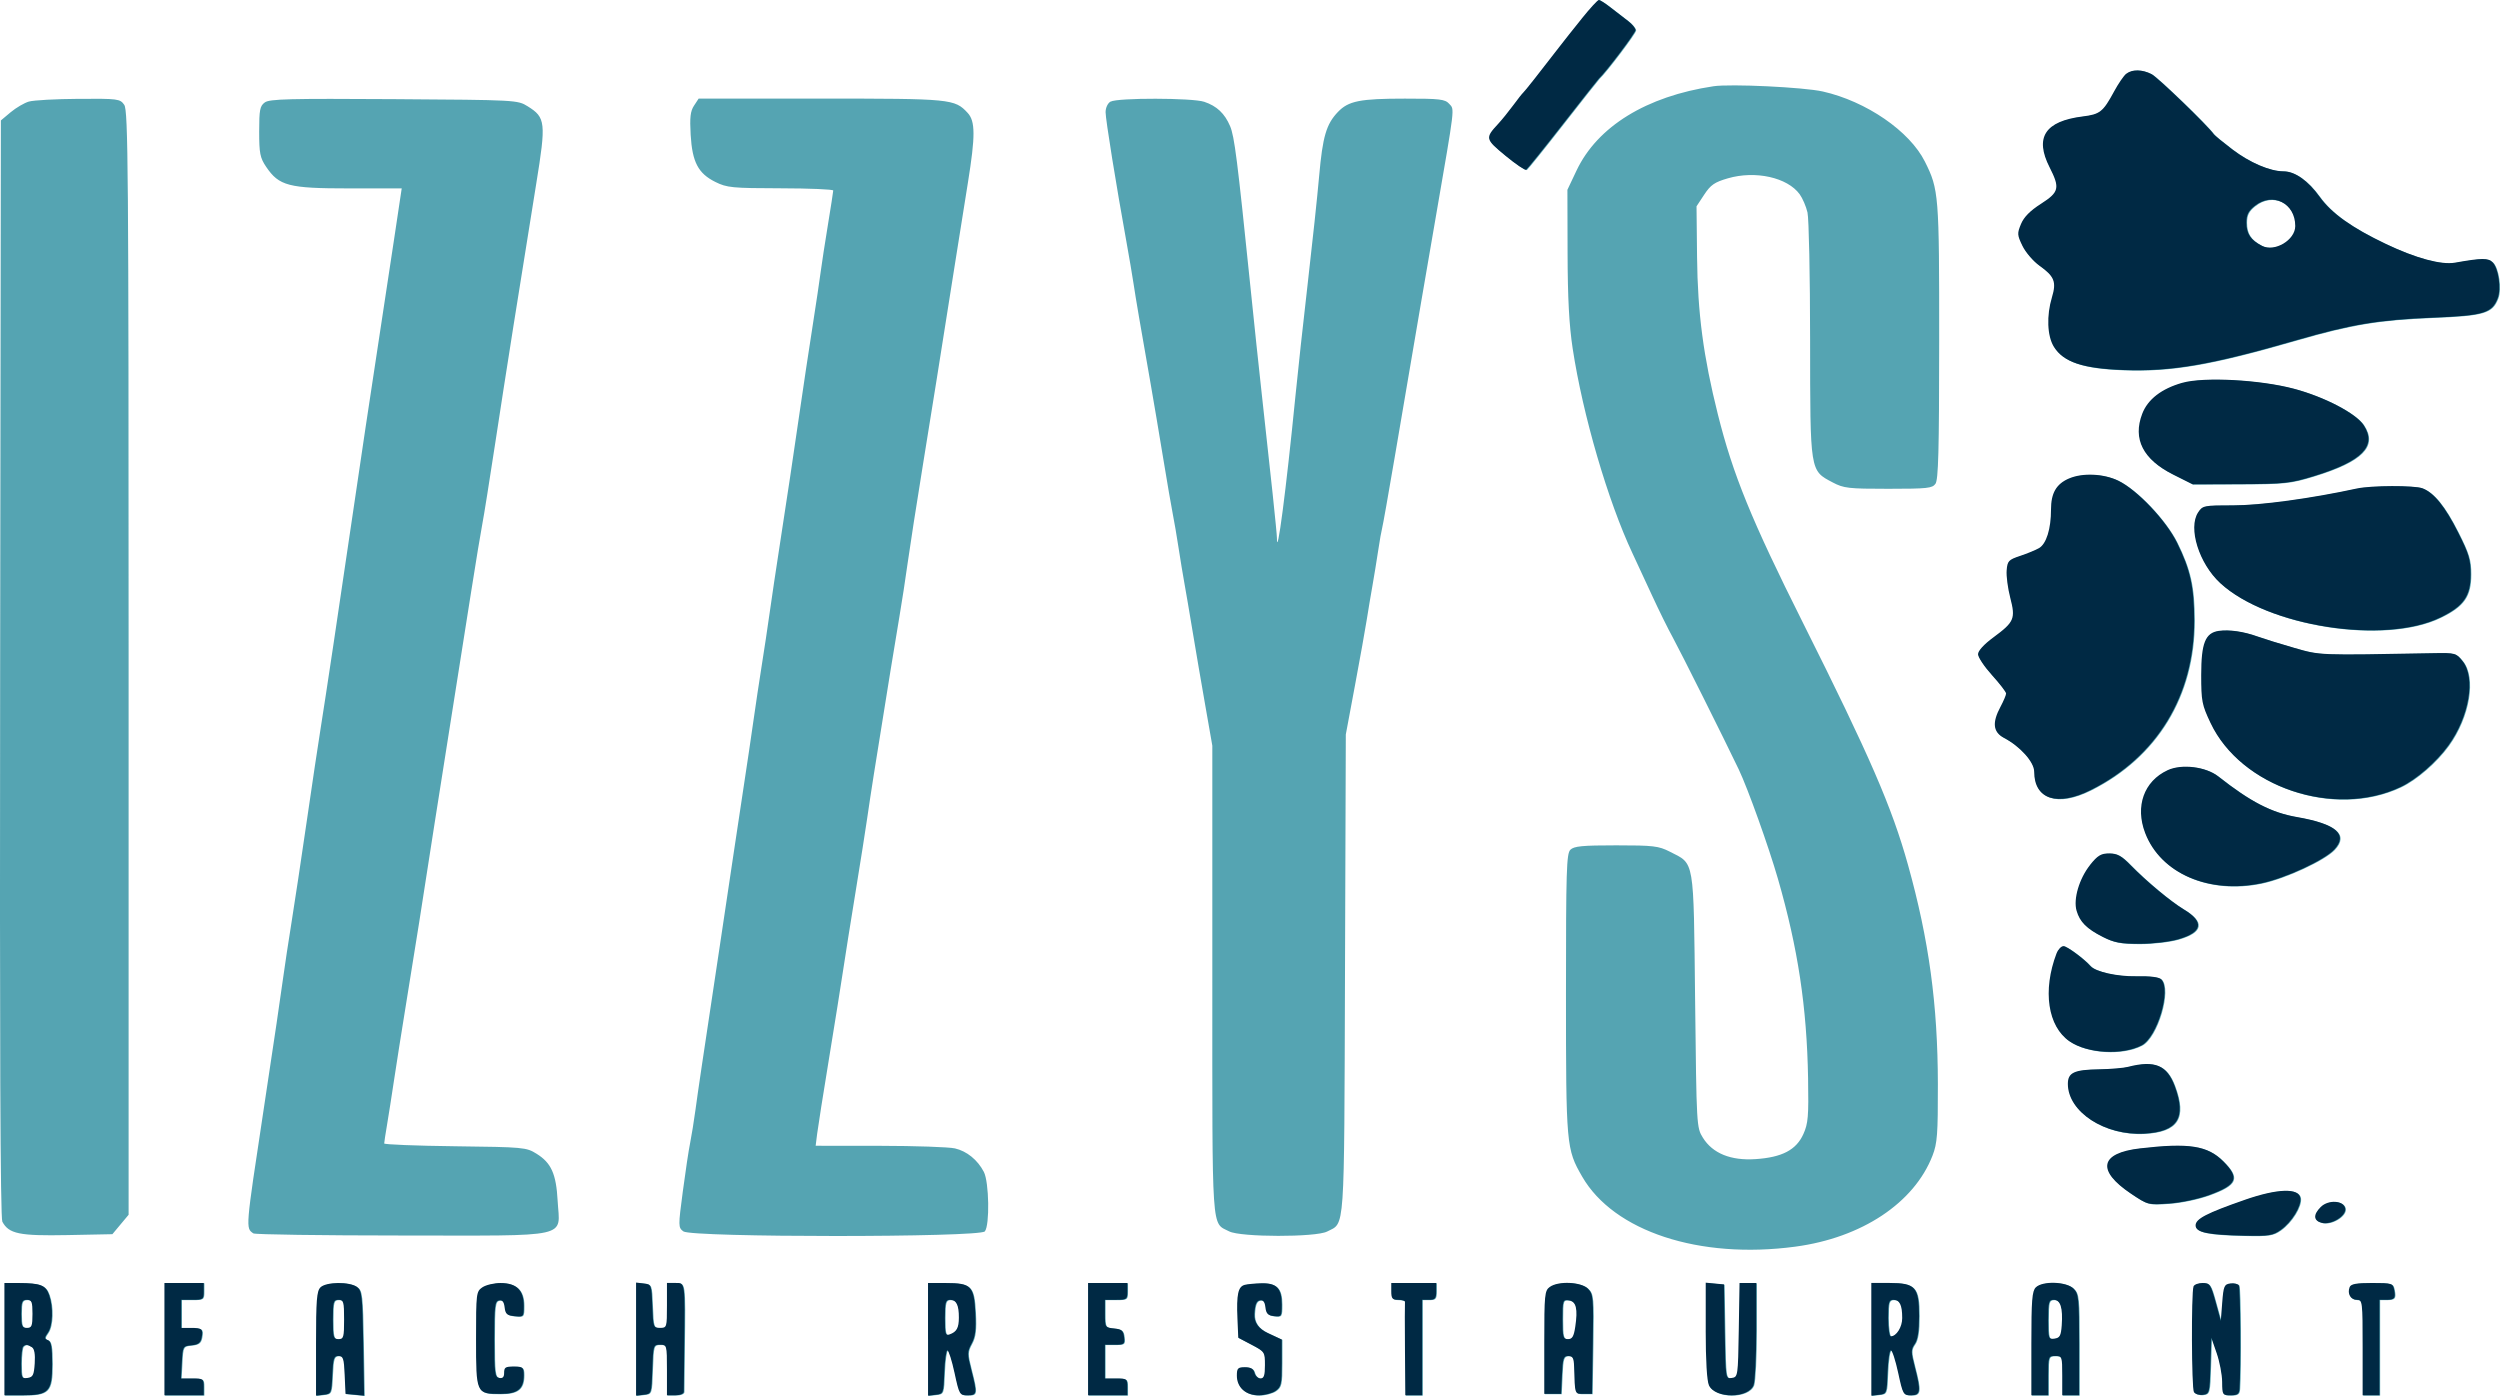
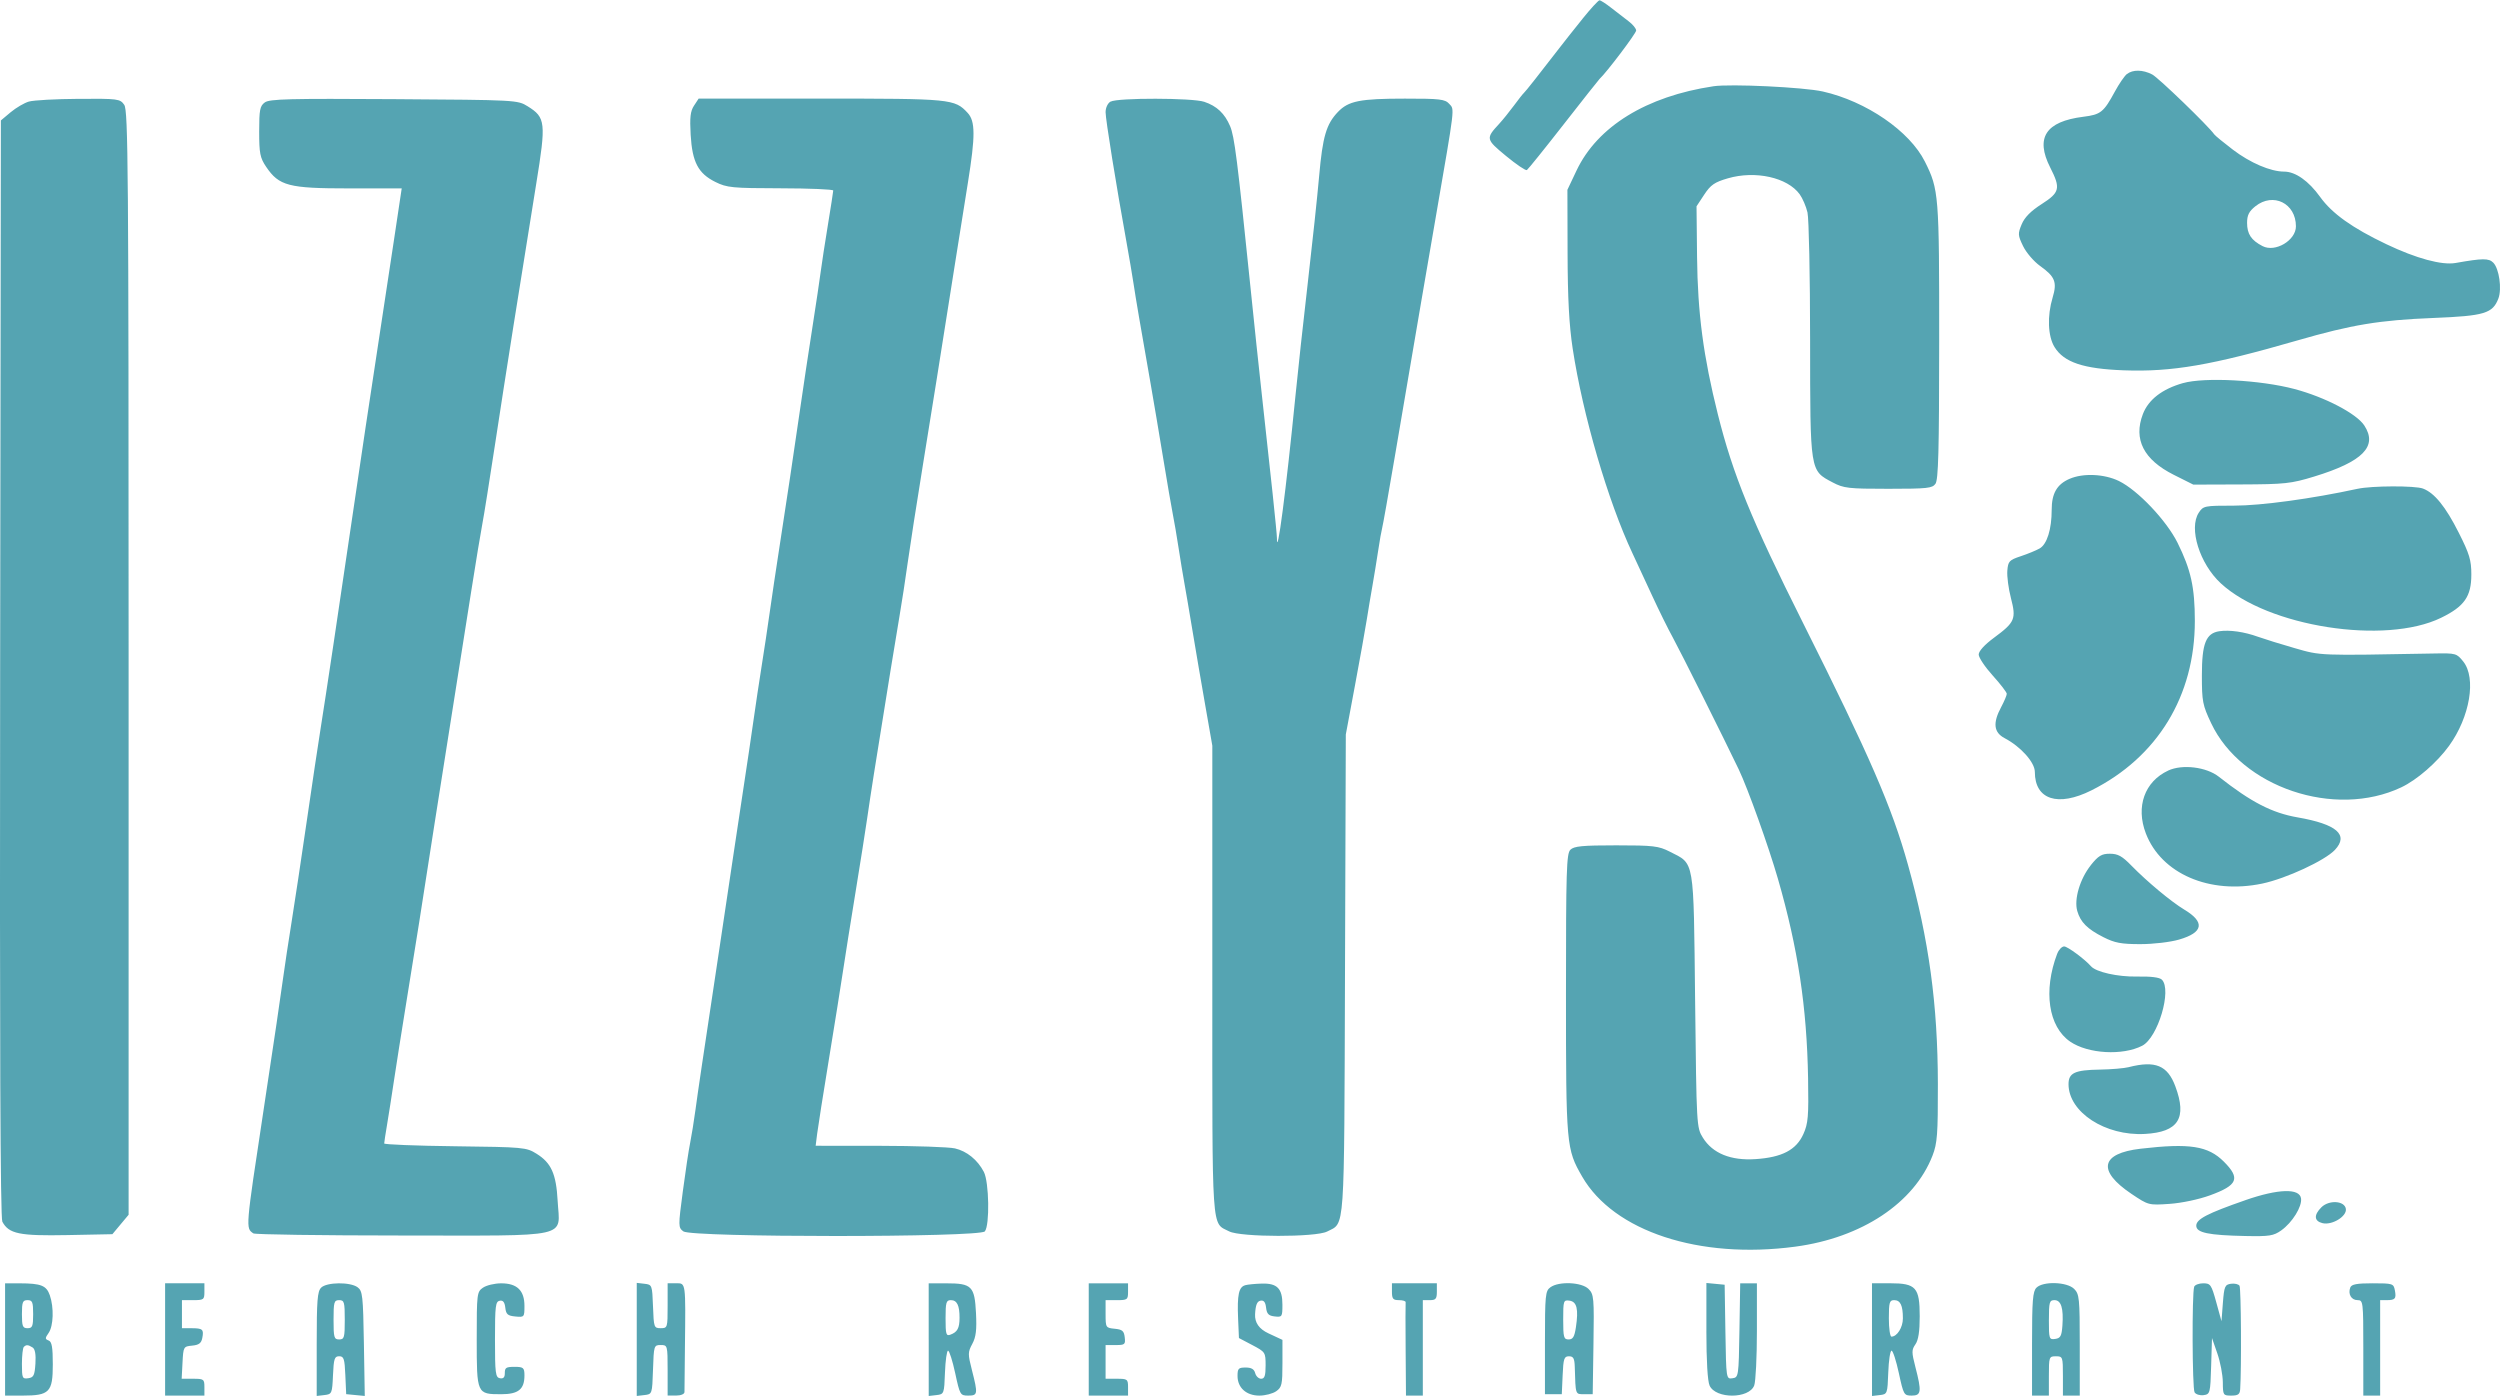
<svg xmlns="http://www.w3.org/2000/svg" id="Layer_2" data-name="Layer 2" viewBox="0 0 890.5 497.25">
  <defs>
    <style>
      .cls-1 {
        fill: #55a4b2;
      }

      .cls-1, .cls-2 {
        fill-rule: evenodd;
      }

      .cls-2 {
        fill: #002944;
      }
    </style>
  </defs>
  <g id="Layer_1-2" data-name="Layer 1">
    <path class="cls-1" d="M563.65,6.76c-2.94,3.65-6.47,8.1-7.84,9.89-7.42,9.62-12.47,16.03-13.01,16.47-.33.27-1.93,2.3-3.55,4.5-1.62,2.2-3.99,5.12-5.26,6.5-4.82,5.21-4.76,5.48,2.45,11.43,3.67,3.03,7.01,5.29,7.43,5.03.42-.26,6.29-7.55,13.05-16.21,6.76-8.66,12.54-15.97,12.84-16.25,2.49-2.29,13.04-16.25,13.04-17.25,0-.7-1.2-2.17-2.66-3.27-1.47-1.09-4.23-3.23-6.14-4.74-1.91-1.51-3.82-2.75-4.25-2.75s-3.17,2.99-6.11,6.64M610.31,30.73c-23.85,3.57-41.32,14.33-48.75,30.02l-3.25,6.86.06,22.5c.04,16.11.56,25.77,1.81,34,3.61,23.72,12.55,54.34,21.32,73,1.42,3.02,4.56,9.77,6.96,15,2.41,5.23,5.74,11.98,7.41,15,2.6,4.72,18.46,36.45,23.49,47,3.21,6.73,10.61,27.38,13.93,38.89,7.15,24.78,10.31,45.7,10.75,71.12.23,13.55.02,16.05-1.67,19.82-2.54,5.67-7.61,8.32-17.08,8.94-8.81.58-15.25-2.05-18.72-7.62-2.25-3.62-2.27-4.02-2.77-48.83-.57-51.22-.11-48.52-9.02-53.07-3.98-2.03-5.83-2.25-19.12-2.25-12.05,0-15,.29-16.29,1.57-1.39,1.39-1.57,7.43-1.57,51.32,0,54.1.11,55.3,5.77,65.11,11.26,19.51,41.74,29.53,75.91,24.95,23.68-3.17,42.36-15.57,48.89-32.45,1.69-4.37,1.93-7.58,1.9-25.5-.04-28.29-3.18-51.29-10.63-78-5.76-20.65-13.57-38.64-37.46-86.33-18.32-36.56-24.9-52.69-30.29-74.23-5.15-20.58-7.19-35.97-7.4-56l-.19-18.06,2.74-4.16c2.3-3.48,3.67-4.43,8.42-5.81,9.81-2.85,21.21-.32,25.58,5.67,1.03,1.42,2.29,4.34,2.79,6.5.5,2.16.92,22.61.93,45.44.03,47.19-.1,46.41,8.04,50.71,3.94,2.08,5.6,2.27,19.78,2.27s15.65-.22,16.81-1.75c1.06-1.4,1.33-11.58,1.35-50.75.02-52.34-.12-54.1-5.09-64.04-5.43-10.87-20.89-21.49-36.37-24.98-6.81-1.53-32.87-2.78-39-1.86M10.31,36.17c-1.65.48-4.57,2.19-6.5,3.8l-3.5,2.93L.05,238.06c-.18,133.33.07,195.77.78,197.1,2.32,4.34,6.08,5.11,23.17,4.78l16.03-.32,2.89-3.46,2.89-3.46v-196.57c0-176.29-.16-196.79-1.56-198.79-1.49-2.13-2.15-2.22-16.25-2.13-8.08.05-16.04.48-17.69.97M94.31,36.5c-1.73,1.27-1.99,2.62-1.99,10.36s.3,9.34,2.5,12.59c4.59,6.77,8.01,7.66,29.45,7.66h18.82l-.64,4.25c-.35,2.34-1.28,8.52-2.06,13.75-.78,5.23-2.83,18.73-4.55,30-4.04,26.43-7.47,49.35-10.49,70-4.38,29.93-9.53,64.35-11.09,74-.84,5.23-3.1,20.3-5.01,33.5s-4.36,29.4-5.42,36-2.39,15.38-2.95,19.5c-1.02,7.49-3.03,21.07-7.03,47.5-6.42,42.35-6.38,41.83-3.59,43.73.59.4,24.36.74,52.82.75,61.32.02,56.28,1.14,55.55-12.35-.52-9.61-2.28-13.53-7.52-16.78-3.66-2.28-4.54-2.36-29.02-2.66-13.89-.17-25.25-.62-25.24-1,0-.38.46-3.39,1.02-6.69s1.65-10.28,2.43-15.5c.78-5.22,2.8-18.05,4.5-28.5s3.72-23.05,4.5-28c2.34-14.9,4.64-29.67,5.53-35.5.46-3.02,2.91-18.55,5.44-34.5,2.53-15.95,5.94-37.55,7.58-48s3.43-21.25,3.96-24c.54-2.75,2.58-15.58,4.55-28.5,3.63-23.88,9.03-58.01,14.65-92.69,3.54-21.81,3.34-23.58-3.05-27.55-3.61-2.24-3.93-2.26-47.64-2.55-37.32-.24-44.31-.07-46,1.17M247.21,37.63c-1.3,1.98-1.55,4.19-1.2,10.36.57,9.77,2.68,13.79,8.82,16.83,4.12,2.04,5.95,2.21,23.23,2.25,10.31.02,18.75.38,18.74.79s-.86,5.93-1.9,12.25c-1.04,6.33-2.18,13.75-2.54,16.5-.35,2.75-1.73,11.98-3.06,20.5-1.33,8.52-3.13,20.45-3.99,26.5-1.9,13.31-5.77,39.16-8.01,53.5-.9,5.77-2.27,15-3.05,20.5-.77,5.5-2.09,14.27-2.93,19.5-.84,5.23-2.18,14.23-3,20s-2.18,15-3.03,20.5c-.85,5.5-2.65,17.42-3.99,26.5-1.35,9.08-3.56,23.92-4.93,33-6.52,43.29-7.67,51.02-8.61,58-.56,4.12-1.43,9.53-1.93,12-.51,2.47-1.68,10.26-2.61,17.29-1.65,12.43-1.64,12.83.19,14.22,2.91,2.2,105.57,2.19,107.39,0,1.78-2.14,1.52-17.59-.35-21.19-2.23-4.28-6.04-7.38-10.3-8.37-2.12-.49-14.14-.9-26.73-.92l-22.88-.02.53-4.25c.29-2.34,2.19-14.38,4.22-26.75s4.29-26.55,5.03-31.5c.74-4.95,2.74-17.55,4.45-28,1.71-10.45,3.55-22.15,4.1-26s1.64-11.05,2.43-16c5.06-31.67,7.73-48.11,9.08-56,.85-4.95,2.16-13.53,2.93-19.07.77-5.54,3.21-21.29,5.44-35,3.8-23.43,5.56-34.47,11.55-72.43,1.35-8.52,3.36-21.18,4.48-28.11,2.67-16.63,2.65-21.84-.11-24.81-4.63-4.97-5.74-5.08-52.3-5.08h-43.51l-1.65,2.52M395.56,36.19c-1,.58-1.75,2.21-1.75,3.78,0,2.57,3.75,25.88,7.51,46.64.9,4.95,2,11.48,2.46,14.5.82,5.46,2.34,14.33,6.06,35.5,1.06,6.05,3.07,17.98,4.47,26.5s2.94,17.52,3.44,20c.5,2.48,1.42,7.88,2.05,12,.63,4.12,1.56,9.75,2.06,12.5.5,2.75,1.81,10.4,2.9,17,1.09,6.6,3.13,18.52,4.53,26.5l2.54,14.5v83.53c0,91.78-.38,86.18,6.01,89.48,4.06,2.1,30.85,2.14,34.89.05,6.41-3.32,6.04,2.1,6.36-91.74l.29-85.31,3.27-17.5c1.8-9.62,3.69-20.2,4.21-23.5.52-3.3,1.42-8.7,2.01-12,.58-3.3,1.5-8.92,2.04-12.5.53-3.58,1.17-7.17,1.41-8,.24-.83,2.28-12.3,4.52-25.5,8.98-52.77,11.21-65.83,14.62-85.5,6.92-40.04,6.68-38,4.77-40.12-1.51-1.67-3.27-1.88-15.8-1.87-15.99,0-20.1.82-23.85,4.74-4.15,4.33-5.46,8.8-6.69,22.76-.63,7.15-2.45,24.25-4.04,38-1.59,13.75-3.58,31.98-4.42,40.5-3.3,33.33-6.59,58.53-6.59,50.48,0-1.75-2.15-22.11-5.53-52.48-.83-7.42-2.59-24.08-3.91-37-4.67-45.48-5.68-53.53-7.24-57.2-1.92-4.52-4.73-7.17-9.21-8.67-4.22-1.42-30.94-1.46-33.35-.06M757.61,26.36c-.87.69-2.8,3.5-4.29,6.25-4,7.38-5.04,8.21-11.23,8.98-13.42,1.68-17.19,7.46-11.79,18.1,3.76,7.4,3.41,8.86-3.08,13.02-3.86,2.47-6.06,4.7-7.1,7.19-1.4,3.36-1.36,3.92.52,7.8,1.12,2.3,3.84,5.47,6.05,7.04,5.33,3.8,6.11,5.77,4.46,11.24-1.98,6.57-1.7,13.79.67,17.64,3.37,5.45,10.27,7.76,24.72,8.29,17.14.62,31.2-1.8,61.77-10.64,19.42-5.62,29.25-7.24,48.5-8.01,18.17-.73,21.08-1.61,23.12-6.94,1.3-3.42.26-10.68-1.84-12.77-1.6-1.6-3.76-1.58-13.39.12-4.9.87-14.03-1.6-24.67-6.68-12.17-5.8-19.34-10.92-23.6-16.84-4.1-5.71-8.8-9.02-12.83-9.02-4.82,0-12.09-3.12-18.26-7.82-3.31-2.52-6.29-4.97-6.61-5.43-2.1-3.02-19.9-20.2-22.11-21.35-3.35-1.74-6.92-1.79-9-.15ZM803.36,73.48c-2.27,1.81-2.95,3.18-2.95,5.9,0,3.98,1.47,6.2,5.52,8.29,4.51,2.33,11.88-2.04,11.88-7.05,0-8.2-8.11-12.21-14.45-7.14M777.61,136.45c-7.45,2.11-12.34,5.89-14.32,11.07-3.42,8.96.27,16.22,10.99,21.6l6.98,3.5,17.02-.06c15.63-.06,17.76-.29,26.02-2.81,17.37-5.31,22.73-10.77,17.86-18.2-2.77-4.23-14.02-10.1-24.86-12.98-12.12-3.22-32.03-4.28-39.7-2.11M737.19,170.55c-4.51,1.96-6.38,5.19-6.38,11.04,0,6.94-1.67,12.27-4.29,13.77-1.21.69-4.23,1.94-6.71,2.76-4.13,1.38-4.53,1.8-4.8,5.15-.17,2.01.41,6.4,1.28,9.76,1.93,7.46,1.45,8.61-6.01,14.12-3.39,2.5-5.47,4.79-5.47,6,0,1.08,2.25,4.44,5,7.48s5,5.97,5,6.51-.9,2.67-2,4.73c-3.03,5.66-2.66,9.01,1.23,11.06,5.76,3.03,10.77,8.63,10.77,12.04,0,9.87,8.22,12.54,20.15,6.56,23.54-11.79,36.87-33.65,36.84-60.38-.01-11.97-1.39-18.17-6.15-27.79-3.96-7.98-14.21-18.78-20.91-22.03-5.22-2.53-12.74-2.86-17.55-.77M839.81,174.1c-16.29,3.54-34.36,6.01-44.04,6.01-10.56,0-10.97.08-12.57,2.52-3.64,5.56.31,18.2,7.88,25.18,16.77,15.46,58.49,21.97,78.43,12.25,8.32-4.05,10.79-7.6,10.78-15.44,0-5.11-.67-7.32-4.5-14.9-4.67-9.26-8.62-14.13-12.72-15.69-2.82-1.07-18.22-1.02-23.27.08M790.54,224.84c-4.79.72-6.23,4.35-6.23,15.73,0,9.29.25,10.57,3.31,17.05,10.78,22.82,44.01,34.04,67.69,22.84,5.58-2.63,12.71-8.82,17.02-14.76,7.46-10.29,9.8-24.17,5.07-30.08-2.32-2.9-2.65-2.99-10.24-2.85-41.53.77-40.32.82-49.85-1.92-4.95-1.42-10.8-3.24-13-4.03-4.93-1.78-10.11-2.52-13.77-1.98M772.31,274.48c-8.4,3.9-11.6,12.86-7.97,22.35,5.5,14.4,22.73,21.84,41.47,17.9,8.46-1.78,22.32-8.2,25.88-11.99,5.04-5.37.69-9.16-13.28-11.59-9.13-1.59-16.53-5.41-28.06-14.48-4.43-3.49-13.02-4.53-18.04-2.2M744.71,308.24c-3.85,4.87-5.98,12.09-4.79,16.25,1.15,3.99,3.55,6.41,9.3,9.32,4.05,2.06,6.35,2.49,13.15,2.49,4.63,0,10.67-.71,13.81-1.62,8.68-2.52,9.32-6.2,1.87-10.67-4.63-2.78-13.31-10.01-18.82-15.66-3.34-3.43-4.83-4.25-7.7-4.25s-4.09.68-6.83,4.13M732.78,339.69c-5.03,13.24-3.15,26.02,4.62,31.34,6.35,4.35,18.7,5.05,25.66,1.46,5.59-2.89,10.65-19.88,7-23.53-.82-.82-3.91-1.21-8.89-1.11-6.83.13-14.54-1.6-16.35-3.66-2.21-2.52-8.36-7.07-9.56-7.07-.82,0-1.93,1.16-2.47,2.58M758.31,380.11c-1.65.42-6.29.82-10.32.88-8.97.14-11.18,1.18-11.18,5.2,0,9.97,13.1,18.5,27.22,17.72,11.92-.66,15.07-5.61,10.82-16.98-2.78-7.44-7.11-9.22-16.54-6.83M762.5,409.17c-14.3,1.66-15.55,7.84-3.27,16.09,6.04,4.05,6.11,4.07,13.57,3.56,4.32-.3,10.42-1.59,14.4-3.04,9.91-3.62,10.9-6.03,4.94-12-5.62-5.62-12.19-6.64-29.64-4.61M799.81,427.5c-13.61,4.74-17.5,6.76-17.5,9.1,0,2.5,4.32,3.4,17.59,3.67,8.46.17,9.95-.06,12.68-2,3.96-2.82,7.46-8.49,7.05-11.4-.52-3.68-8.14-3.44-19.82.62M826.87,430.05c-2.74,2.74-2.6,4.89.38,5.63,3.38.85,8.73-2.39,8.35-5.06-.42-2.93-6-3.3-8.73-.57M1.81,477.11v20h6.28c9.53,0,10.72-1.23,10.72-11.09,0-6.13-.34-8.11-1.49-8.54-1.31-.5-1.31-.82,0-2.69,1.73-2.48,1.94-9.07.42-13.43-1.21-3.46-3.11-4.22-10.69-4.24H1.81s0,19.99,0,19.99M58.81,477.11v20h14v-3c0-2.84-.22-3-4.05-3h-4.05l.3-5.75c.29-5.64.36-5.76,3.44-6.05,2.41-.23,3.25-.87,3.61-2.73.59-3.08.15-3.47-3.92-3.47h-3.33v-10h4c3.78,0,4-.17,4-3v-3h-14v20M114.38,458.68c-1.32,1.32-1.57,4.59-1.57,20.07v18.49l2.75-.32c2.66-.31,2.76-.53,3.05-7.07.26-5.87.54-6.75,2.2-6.75s1.95.88,2.2,6.75l.3,6.75,3.31.32,3.31.32-.31-18.65c-.29-17.11-.47-18.77-2.25-20.07-2.66-1.94-10.99-1.84-12.99.15M172.03,458.67c-2.15,1.5-2.22,2.13-2.22,18.38,0,19.5.03,19.57,8.73,19.57,6.1,0,8.27-1.75,8.27-6.69,0-2.73-.37-3.06-3.5-3.06s-3.5.3-3.5,2.32c0,1.44-.54,1.97-1.75,1.74-1.56-.3-1.75-1.77-1.75-13.81s.21-13.51,1.68-13.8c1.19-.23,1.77.49,2,2.49.27,2.36.85,2.86,3.57,3.12,3.18.31,3.25.23,3.25-3.75,0-5.51-2.62-8.06-8.28-8.06-2.35,0-5.28.7-6.5,1.56M226.81,477.11v20.13l2.75-.32c2.74-.32,2.75-.34,3.04-9.07.28-8.55.35-8.75,2.75-8.75s2.46.1,2.46,9v9h3c1.73,0,3-.53,3-1.25,0-.69.07-7.78.16-15.75.27-23.63.36-23-3.16-23h-3v8c0,7.83-.05,8-2.46,8s-2.47-.27-2.75-7.75c-.29-7.63-.33-7.76-3.04-8.07l-2.75-.32v20.13M330.81,477.18v20.07l2.75-.32c2.71-.31,2.76-.44,3.04-8.07.16-4.26.66-7.75,1.1-7.75s1.59,3.6,2.54,8c1.68,7.78,1.81,8,4.64,8,3.42,0,3.5-.54,1.33-9.04-1.48-5.76-1.47-6.43.12-9.38,1.32-2.45,1.62-4.96,1.32-10.97-.48-9.58-1.5-10.6-10.54-10.6h-6.31v20.07M387.81,477.11v20h14v-3c0-2.83-.22-3-4-3h-4v-12h3.57c3.3,0,3.54-.21,3.25-2.75-.26-2.29-.86-2.8-3.57-3.06-3.18-.31-3.25-.41-3.25-5.25v-4.94h4c3.78,0,4-.17,4-3v-3h-14v20M443.56,457.8c-2.31.6-2.91,3.4-2.55,11.83l.3,6.98,4.75,2.5c4.65,2.45,4.75,2.6,4.75,7.25,0,3.68-.36,4.75-1.59,4.75-.88,0-1.83-.9-2.12-2-.37-1.42-1.36-2-3.41-2-2.54,0-2.88.36-2.88,3,0,4.19,3.12,7,7.78,7,2.08,0,4.78-.7,6-1.56,2-1.4,2.22-2.41,2.22-9.92v-8.37l-5-2.33q-4.99-2.32-4.75-6.82c.18-3.28.7-4.58,1.92-4.81,1.19-.23,1.77.49,2,2.49.26,2.22.9,2.88,3.07,3.12,2.64.3,2.75.14,2.75-4.18,0-5.77-1.85-7.67-7.32-7.52-2.3.06-4.97.32-5.93.57M495.81,460.11c0,2.53.39,3,2.5,3,1.38,0,2.45.34,2.38.75-.07.41-.07,8.06,0,17l.12,16.25h6v-34h2.5c2.11,0,2.5-.47,2.5-3v-3h-16v3M552.25,458.53c-1.8,1.31-1.94,2.76-1.94,19.75v18.33h6l.3-6.75c.26-5.93.53-6.75,2.25-6.75,1.57,0,1.98.73,2.07,3.75.3,10.16.16,9.75,3.39,9.75h3l.27-17.73c.26-16.66.15-17.85-1.75-19.75-2.44-2.44-10.58-2.8-13.58-.6M607.81,474c0,10.72.43,17.95,1.15,19.55,2.18,4.79,14.07,4.75,15.89-.05.53-1.38.96-10.13.96-19.45v-16.93h-5.95l-.27,16.75c-.27,16.46-.31,16.76-2.5,17.07-2.21.32-2.23.24-2.5-16.5l-.27-16.82-3.25-.31-3.25-.31v17.02M666.81,477.18v20.07l2.75-.32c2.71-.31,2.76-.44,3.04-8.07.16-4.26.68-7.75,1.17-7.75s1.65,3.6,2.6,8c1.67,7.73,1.83,8,4.58,8,3.41,0,3.59-1.37,1.32-10.14-1.38-5.33-1.38-6.15,0-8.12,1.06-1.52,1.53-4.6,1.53-9.97,0-10.29-1.33-11.78-10.5-11.78h-6.5v20.07M725.38,458.68c-1.31,1.32-1.57,4.58-1.57,20v18.43h6v-7c0-6.8.07-7,2.5-7s2.5.2,2.5,7v7h6v-18c0-16.67-.15-18.15-2-20-2.53-2.53-11.05-2.81-13.43-.43M781.57,458.36c-.83,2.28-.7,36.23.14,37.59.45.73,1.9,1.18,3.21,1,2.31-.33,2.4-.66,2.69-10.34l.3-10,1.91,5.5c1.05,3.03,1.93,7.64,1.95,10.25.03,4.6.12,4.75,3.03,4.75,2.4,0,3.03-.45,3.15-2.25.49-7.35.32-35.99-.23-36.87-.36-.58-1.73-.9-3.04-.72-2.17.31-2.43.92-2.89,6.84l-.5,6.5-1.86-6.75c-1.73-6.27-2.06-6.75-4.64-6.75-1.53,0-2.99.56-3.24,1.25M837.17,458.61c-.89,2.33.36,4.5,2.61,4.5,1.96,0,2.03.58,2.03,17v17h6v-34h2.33c3.04,0,3.48-.53,2.91-3.52-.45-2.37-.79-2.48-7.89-2.48-5.67,0-7.55.35-7.99,1.5M7.81,468.11c0,4.33.27,5,2,5s2-.67,2-5-.27-5-2-5-2,.67-2,5M118.81,470.11c0,6.33.19,7,2,7s2-.67,2-7-.19-7-2-7-2,.67-2,7M336.81,469.58c0,5.74.2,6.4,1.75,5.82,2.46-.91,3.22-2.31,3.23-5.96.02-4.45-.9-6.33-3.09-6.33-1.66,0-1.89.79-1.89,6.47M556.81,470.04c0,6.33.2,7.07,1.94,7.07,1.52,0,2.08-.94,2.59-4.34.97-6.49.34-9.1-2.28-9.48-2.15-.3-2.25,0-2.25,6.75M672.81,469.61c0,3.58.42,6.5.93,6.5,2,0,4.07-3.3,4.07-6.49,0-4.64-.89-6.51-3.11-6.51-1.66,0-1.89.79-1.89,6.5M729.81,470.18c0,6.76.1,7.05,2.25,6.75,1.89-.27,2.3-1.03,2.57-4.74.44-6.21-.45-9.08-2.83-9.08-1.79,0-1.98.69-1.98,7.07M8.48,479.78c-.37.37-.67,3.1-.67,6.07,0,5.03.15,5.38,2.25,5.08,1.93-.28,2.29-1.01,2.56-5.22.21-3.25-.13-5.18-1-5.73-1.61-1.02-2.28-1.06-3.14-.2" />
-     <path class="cls-2" d="M563.41,6.64c-2.94,3.65-6.47,8.1-7.84,9.89-7.42,9.62-12.47,16.03-13.01,16.47-.33.27-1.93,2.3-3.55,4.5-1.62,2.2-3.99,5.12-5.26,6.5-4.82,5.21-4.76,5.48,2.45,11.43,3.67,3.03,7.01,5.29,7.43,5.03.42-.26,6.29-7.55,13.05-16.21,6.76-8.66,12.54-15.97,12.84-16.25,2.49-2.29,13.04-16.25,13.04-17.25,0-.7-1.2-2.17-2.66-3.27-1.47-1.09-4.23-3.23-6.14-4.74-1.91-1.51-3.82-2.75-4.25-2.75s-3.17,2.99-6.11,6.64M757.37,26.25c-.87.69-2.8,3.5-4.29,6.25-4,7.38-5.04,8.21-11.23,8.98-13.42,1.68-17.19,7.46-11.79,18.1,3.76,7.4,3.41,8.86-3.08,13.02-3.86,2.47-6.06,4.7-7.1,7.19-1.4,3.36-1.36,3.92.52,7.8,1.12,2.3,3.84,5.47,6.05,7.04,5.33,3.8,6.11,5.77,4.46,11.24-1.98,6.57-1.7,13.79.67,17.64,3.37,5.45,10.27,7.76,24.72,8.29,17.14.62,31.2-1.8,61.77-10.64,19.42-5.62,29.25-7.24,48.5-8.01,18.17-.73,21.08-1.61,23.12-6.94,1.3-3.42.26-10.68-1.84-12.77-1.6-1.6-3.76-1.58-13.39.12-4.9.87-14.03-1.6-24.67-6.68-12.17-5.8-19.34-10.92-23.6-16.84-4.1-5.71-8.8-9.02-12.83-9.02-4.82,0-12.09-3.12-18.26-7.82-3.31-2.52-6.29-4.97-6.61-5.43-2.1-3.02-19.9-20.2-22.11-21.35-3.35-1.74-6.92-1.79-9-.15ZM803.12,73.37c-2.27,1.81-2.95,3.18-2.95,5.9,0,3.98,1.47,6.2,5.52,8.29,4.51,2.33,11.88-2.04,11.88-7.05,0-8.2-8.11-12.21-14.45-7.14M777.37,136.34c-7.45,2.11-12.34,5.89-14.32,11.07-3.42,8.96.27,16.22,10.99,21.6l6.98,3.5,17.02-.06c15.63-.06,17.76-.29,26.02-2.81,17.37-5.31,22.73-10.77,17.86-18.2-2.77-4.23-14.02-10.1-24.86-12.98-12.12-3.22-32.03-4.28-39.7-2.11M736.95,170.44c-4.51,1.96-6.38,5.19-6.38,11.04,0,6.94-1.67,12.27-4.29,13.77-1.21.69-4.23,1.94-6.71,2.76-4.13,1.38-4.53,1.8-4.8,5.15-.17,2.01.41,6.4,1.28,9.76,1.93,7.46,1.45,8.61-6.01,14.12-3.39,2.5-5.47,4.79-5.47,6,0,1.08,2.25,4.44,5,7.48s5,5.97,5,6.51-.9,2.67-2,4.73c-3.03,5.66-2.66,9.01,1.23,11.06,5.76,3.03,10.77,8.63,10.77,12.04,0,9.87,8.22,12.54,20.15,6.56,23.54-11.79,36.87-33.65,36.84-60.38-.01-11.97-1.39-18.17-6.15-27.79-3.96-7.98-14.21-18.78-20.91-22.03-5.22-2.53-12.74-2.86-17.55-.77M839.57,173.99c-16.29,3.54-34.36,6.01-44.04,6.01-10.56,0-10.97.08-12.57,2.52-3.64,5.56.31,18.2,7.88,25.18,16.77,15.46,58.49,21.97,78.43,12.25,8.32-4.05,10.79-7.6,10.78-15.44,0-5.11-.67-7.32-4.5-14.9-4.67-9.26-8.62-14.13-12.72-15.69-2.82-1.07-18.22-1.02-23.27.08M790.3,224.72c-4.79.72-6.23,4.35-6.23,15.73,0,9.29.25,10.57,3.31,17.05,10.78,22.82,44.01,34.04,67.69,22.84,5.58-2.63,12.71-8.82,17.02-14.76,7.46-10.29,9.8-24.17,5.07-30.08-2.32-2.9-2.65-2.99-10.24-2.85-41.53.77-40.32.82-49.85-1.92-4.95-1.42-10.8-3.24-13-4.03-4.93-1.78-10.11-2.52-13.77-1.98M772.07,274.36c-8.4,3.9-11.6,12.86-7.97,22.35,5.5,14.4,22.73,21.84,41.47,17.9,8.46-1.78,22.32-8.2,25.88-11.99,5.04-5.37.69-9.16-13.28-11.59-9.13-1.59-16.53-5.41-28.06-14.48-4.43-3.49-13.02-4.53-18.04-2.2M744.46,308.13c-3.85,4.87-5.98,12.09-4.79,16.25,1.15,3.99,3.55,6.41,9.3,9.32,4.05,2.06,6.35,2.49,13.15,2.49,4.63,0,10.67-.71,13.81-1.62,8.68-2.52,9.32-6.2,1.87-10.67-4.63-2.78-13.31-10.01-18.82-15.66-3.34-3.43-4.83-4.25-7.7-4.25s-4.09.68-6.83,4.13M732.54,339.58c-5.03,13.24-3.15,26.02,4.62,31.34,6.35,4.35,18.7,5.05,25.66,1.46,5.59-2.89,10.65-19.88,7-23.53-.82-.82-3.91-1.21-8.89-1.11-6.83.13-14.54-1.6-16.35-3.66-2.21-2.52-8.36-7.07-9.56-7.07-.82,0-1.93,1.16-2.47,2.58M758.07,380c-1.65.42-6.29.82-10.32.88-8.97.14-11.18,1.18-11.18,5.2,0,9.97,13.1,18.5,27.22,17.72,11.92-.66,15.07-5.61,10.82-16.98-2.78-7.44-7.11-9.22-16.54-6.83M762.26,409.05c-14.3,1.66-15.55,7.84-3.27,16.09,6.04,4.05,6.11,4.07,13.57,3.56,4.32-.3,10.42-1.59,14.4-3.04,9.91-3.62,10.9-6.03,4.94-12-5.62-5.62-12.19-6.64-29.64-4.61M799.57,427.39c-13.61,4.74-17.5,6.76-17.5,9.1,0,2.5,4.32,3.4,17.59,3.67,8.46.17,9.95-.06,12.68-2,3.96-2.82,7.46-8.49,7.05-11.4-.52-3.68-8.14-3.44-19.82.62M826.63,429.94c-2.74,2.74-2.6,4.89.38,5.63,3.38.85,8.73-2.39,8.35-5.06-.42-2.93-6-3.3-8.73-.57M1.57,477v20h6.28c9.53,0,10.72-1.23,10.72-11.09,0-6.13-.34-8.11-1.49-8.54-1.31-.5-1.31-.82,0-2.69,1.73-2.48,1.94-9.07.42-13.43-1.21-3.46-3.11-4.22-10.69-4.24H1.57s0,19.99,0,19.99M58.57,477v20h14v-3c0-2.84-.22-3-4.05-3h-4.05l.3-5.75c.29-5.64.36-5.76,3.44-6.05,2.41-.23,3.25-.87,3.61-2.73.59-3.08.15-3.47-3.92-3.47h-3.33v-10h4c3.78,0,4-.17,4-3v-3h-14v20M114.14,458.57c-1.32,1.32-1.57,4.59-1.57,20.07v18.49l2.75-.32c2.66-.31,2.76-.53,3.05-7.07.26-5.87.54-6.75,2.2-6.75s1.95.88,2.2,6.75l.3,6.75,3.31.32,3.31.32-.31-18.65c-.29-17.11-.47-18.77-2.25-20.07-2.66-1.94-10.99-1.84-12.99.15M171.79,458.56c-2.15,1.5-2.22,2.13-2.22,18.38,0,19.5.03,19.57,8.73,19.57,6.1,0,8.27-1.75,8.27-6.69,0-2.73-.37-3.06-3.5-3.06s-3.5.3-3.5,2.32c0,1.44-.54,1.97-1.75,1.74-1.56-.3-1.75-1.77-1.75-13.81s.21-13.51,1.68-13.8c1.19-.23,1.77.49,2,2.49.27,2.36.85,2.86,3.57,3.12,3.18.31,3.25.23,3.25-3.75,0-5.51-2.62-8.06-8.28-8.06-2.35,0-5.28.7-6.5,1.56M226.57,477v20.13l2.75-.32c2.74-.32,2.75-.34,3.04-9.07.28-8.55.35-8.75,2.75-8.75s2.46.1,2.46,9v9h3c1.73,0,3-.53,3-1.25,0-.69.07-7.78.16-15.75.27-23.63.36-23-3.16-23h-3v8c0,7.83-.05,8-2.46,8s-2.47-.27-2.75-7.75c-.29-7.63-.33-7.76-3.04-8.07l-2.75-.32v20.13M330.57,477.07v20.07l2.75-.32c2.71-.31,2.76-.44,3.04-8.07.16-4.26.66-7.75,1.1-7.75s1.59,3.6,2.54,8c1.68,7.78,1.81,8,4.64,8,3.42,0,3.5-.54,1.33-9.04-1.48-5.76-1.47-6.43.12-9.38,1.32-2.45,1.62-4.96,1.32-10.97-.48-9.58-1.5-10.6-10.54-10.6h-6.31v20.07M387.57,477v20h14v-3c0-2.83-.22-3-4-3h-4v-12h3.57c3.3,0,3.54-.21,3.25-2.75-.26-2.29-.86-2.8-3.57-3.06-3.18-.31-3.25-.41-3.25-5.25v-4.94h4c3.78,0,4-.17,4-3v-3h-14v20M443.32,457.69c-2.31.6-2.91,3.4-2.55,11.83l.3,6.98,4.75,2.5c4.65,2.45,4.75,2.6,4.75,7.25,0,3.68-.36,4.75-1.59,4.75-.88,0-1.83-.9-2.12-2-.37-1.42-1.36-2-3.41-2-2.54,0-2.88.36-2.88,3,0,4.19,3.12,7,7.78,7,2.08,0,4.78-.7,6-1.56,2-1.4,2.22-2.41,2.22-9.92v-8.37l-5-2.33q-4.99-2.32-4.75-6.82c.18-3.28.7-4.58,1.92-4.81,1.19-.23,1.77.49,2,2.49.26,2.22.9,2.88,3.07,3.12,2.64.3,2.75.14,2.75-4.18,0-5.77-1.85-7.67-7.32-7.52-2.3.06-4.97.32-5.93.57M495.57,460c0,2.53.39,3,2.5,3,1.38,0,2.45.34,2.38.75-.07.41-.07,8.06,0,17l.12,16.25h6v-34h2.5c2.11,0,2.5-.47,2.5-3v-3h-16v3M552.01,458.42c-1.8,1.31-1.94,2.76-1.94,19.75v18.33h6l.3-6.75c.26-5.93.53-6.75,2.25-6.75,1.57,0,1.98.73,2.07,3.75.3,10.16.16,9.75,3.39,9.75h3l.27-17.73c.26-16.66.15-17.85-1.75-19.75-2.44-2.44-10.58-2.8-13.58-.6M607.57,473.89c0,10.72.43,17.95,1.15,19.55,2.18,4.79,14.07,4.75,15.89-.05.53-1.38.96-10.13.96-19.45v-16.93h-5.95l-.27,16.75c-.27,16.46-.31,16.76-2.5,17.07-2.21.32-2.23.24-2.5-16.5l-.27-16.82-3.25-.31-3.25-.31v17.02M666.57,477.07v20.07l2.75-.32c2.71-.31,2.76-.44,3.04-8.07.16-4.26.68-7.75,1.17-7.75s1.65,3.6,2.6,8c1.67,7.73,1.83,8,4.58,8,3.41,0,3.59-1.37,1.32-10.14-1.38-5.33-1.38-6.15,0-8.12,1.06-1.52,1.53-4.6,1.53-9.97,0-10.29-1.33-11.78-10.5-11.78h-6.5v20.07M725.14,458.57c-1.31,1.32-1.57,4.58-1.57,20v18.43h6v-7c0-6.8.07-7,2.5-7s2.5.2,2.5,7v7h6v-18c0-16.67-.15-18.15-2-20-2.53-2.53-11.05-2.81-13.43-.43M781.33,458.25c-.83,2.28-.7,36.23.14,37.59.45.73,1.9,1.18,3.21,1,2.31-.33,2.4-.66,2.69-10.34l.3-10,1.91,5.5c1.05,3.03,1.93,7.64,1.95,10.25.03,4.6.12,4.75,3.03,4.75,2.4,0,3.03-.45,3.15-2.25.49-7.35.32-35.99-.23-36.87-.36-.58-1.73-.9-3.04-.72-2.17.31-2.43.92-2.89,6.84l-.5,6.5-1.86-6.75c-1.73-6.27-2.06-6.75-4.64-6.75-1.53,0-2.99.56-3.24,1.25M836.93,458.5c-.89,2.33.36,4.5,2.61,4.5,1.96,0,2.03.58,2.03,17v17h6v-34h2.33c3.04,0,3.48-.53,2.91-3.52-.45-2.37-.79-2.48-7.89-2.48-5.67,0-7.55.35-7.99,1.5M7.57,468c0,4.33.27,5,2,5s2-.67,2-5-.27-5-2-5-2,.67-2,5M118.57,470c0,6.33.19,7,2,7s2-.67,2-7-.19-7-2-7-2,.67-2,7M336.57,469.47c0,5.74.2,6.4,1.75,5.82,2.46-.91,3.22-2.31,3.23-5.96.02-4.45-.9-6.33-3.09-6.33-1.66,0-1.89.79-1.89,6.47M556.57,469.93c0,6.33.2,7.07,1.94,7.07,1.52,0,2.08-.94,2.59-4.34.97-6.49.34-9.1-2.28-9.48-2.15-.3-2.25,0-2.25,6.75M672.57,469.5c0,3.58.42,6.5.93,6.5,2,0,4.07-3.3,4.07-6.49,0-4.64-.89-6.51-3.11-6.51-1.66,0-1.89.79-1.89,6.5M729.57,470.07c0,6.76.1,7.05,2.25,6.75,1.89-.27,2.3-1.03,2.57-4.74.44-6.21-.45-9.08-2.83-9.08-1.79,0-1.98.69-1.98,7.07M8.23,479.67c-.37.37-.67,3.1-.67,6.07,0,5.03.15,5.38,2.25,5.08,1.93-.28,2.29-1.01,2.56-5.22.21-3.25-.13-5.18-1-5.73-1.61-1.02-2.28-1.06-3.14-.2" />
  </g>
</svg>